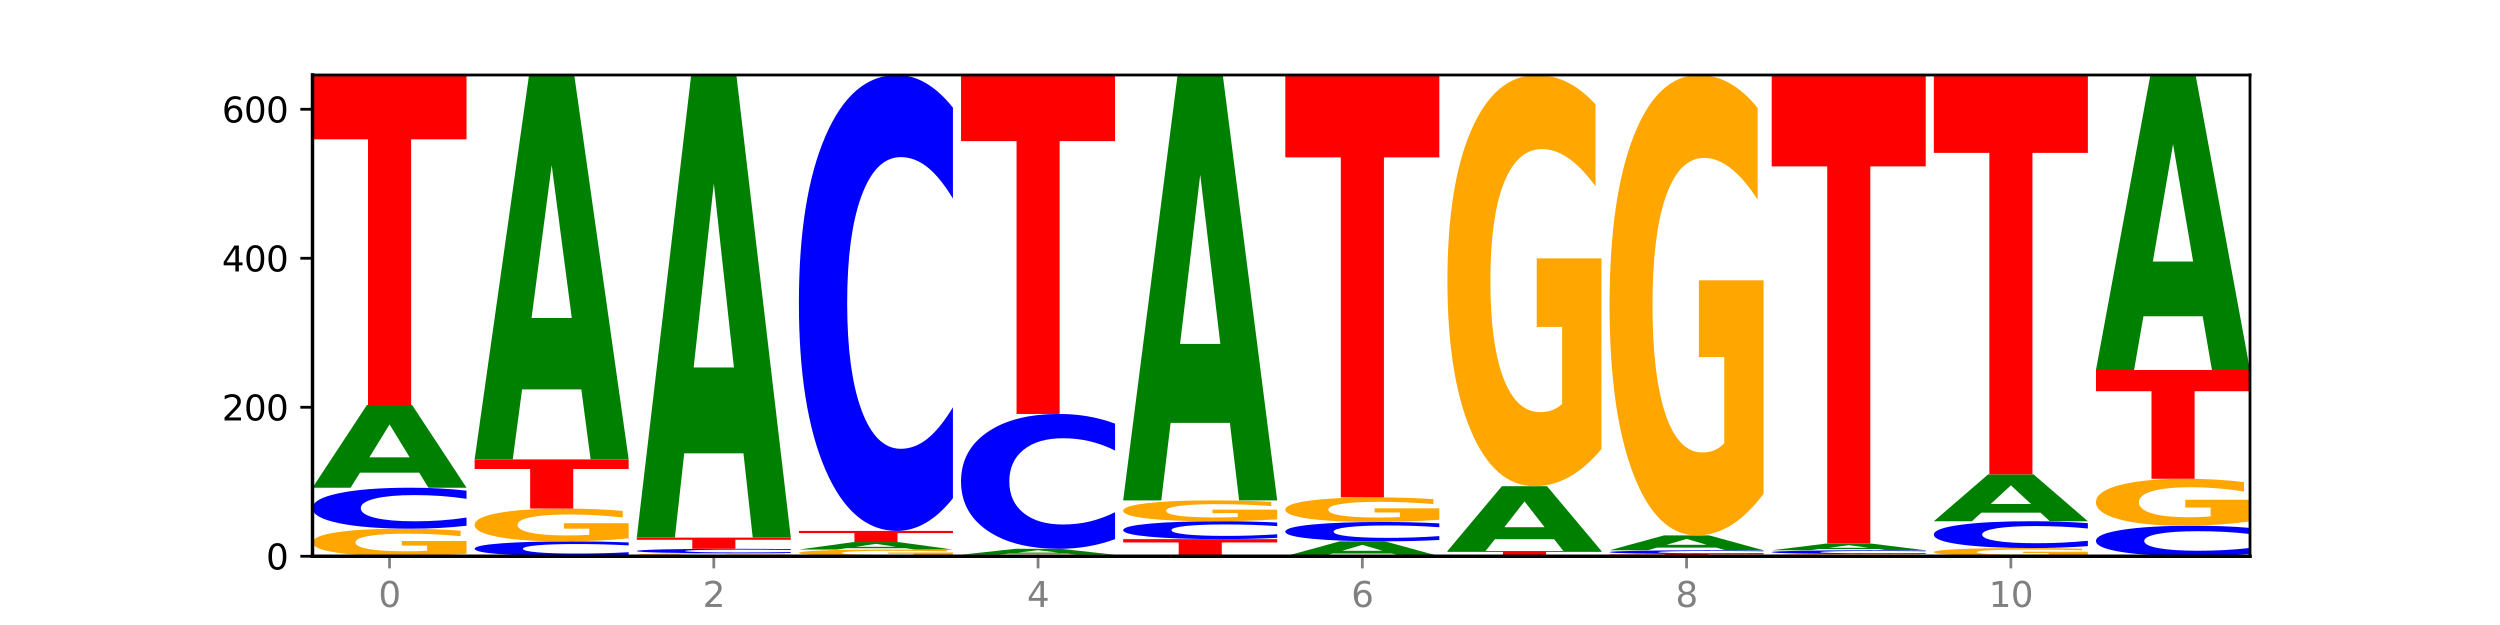
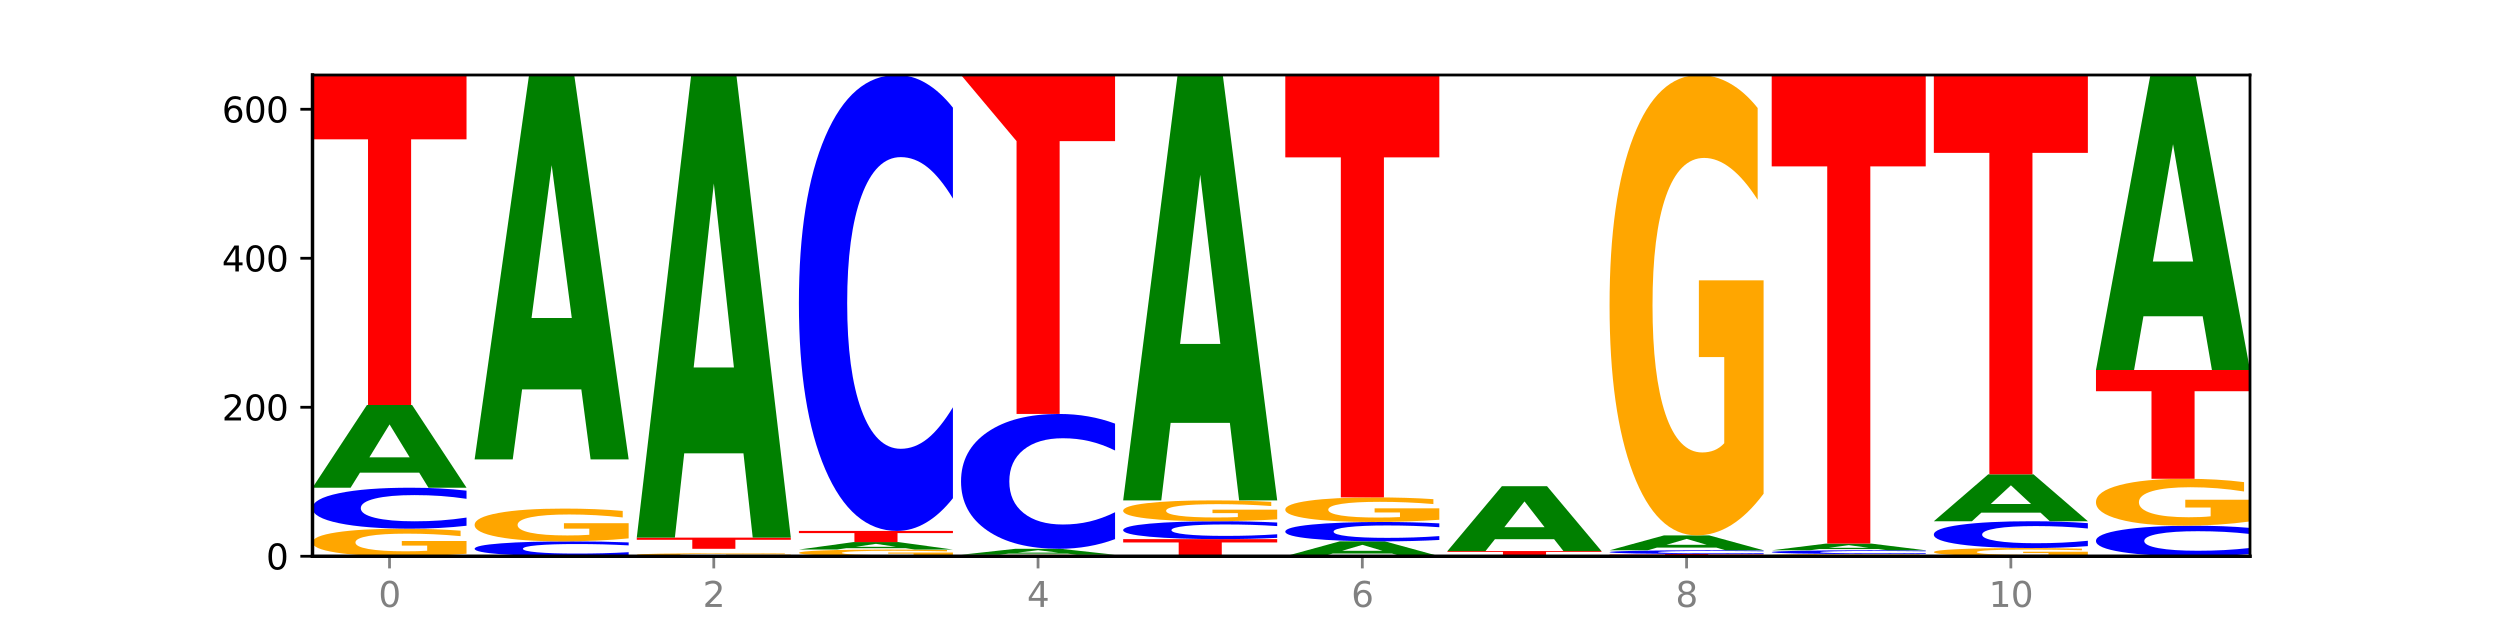
<svg xmlns="http://www.w3.org/2000/svg" xmlns:xlink="http://www.w3.org/1999/xlink" width="720pt" height="180pt" viewBox="0 0 720 180" version="1.1">
  <defs>
    <style type="text/css">*{stroke-linejoin: round; stroke-linecap: butt}</style>
  </defs>
  <g id="figure_1">
    <g id="patch_1">
      <path d="M 0 180  L 720 180  L 720 0  L 0 0  z " style="fill: #ffffff" />
    </g>
    <g id="axes_1">
      <g id="patch_2">
        <path d="M 90 160.2  L 648 160.2  L 648 21.6  L 90 21.6  z " style="fill: #ffffff" />
      </g>
      <g id="line2d_1">
        <path d="M 90 160.2  L 648 160.2  " clip-path="url(#pe75ff24c17)" style="fill: none; stroke: #000000; stroke-width: 0.5; stroke-linecap: square" />
      </g>
      <g id="patch_3">
        <path d="M 134.36 159.482  Q 129.886 159.841 125.074 160.021  Q 120.263 160.2 115.133 160.2  Q 103.541 160.2 96.77 159.131  Q 90 158.062 90 156.233  Q 90 154.384 96.89 153.323  Q 103.789 152.262 115.789 152.262  Q 120.412 152.262 124.647 152.406  Q 128.892 152.549 132.65 152.831  L 132.65 154.413  Q 128.773 154.051 124.935 153.872  Q 121.098 153.692 117.24 153.692  Q 110.102 153.692 106.235 154.351  Q 102.367 155.008 102.367 156.233  Q 102.367 157.447 106.096 158.109  Q 109.824 158.77 116.684 158.77  Q 118.553 158.77 120.153 158.732  Q 121.754 158.693 123.026 158.611  L 123.026 157.125  L 115.719 157.125  L 115.719 155.802  L 134.36 155.802  L 134.36 159.482  z " clip-path="url(#pe75ff24c17)" style="fill: #ffa600" />
      </g>
      <g id="patch_4">
        <path d="M 134.36 151.416  Q 130.649 151.835 126.637 152.047  Q 122.624 152.262 118.254 152.262  Q 105.222 152.262 97.611 150.672  Q 90 149.083 90 146.365  Q 90 143.637 97.611 142.051  Q 105.222 140.461 118.254 140.461  Q 122.624 140.461 126.637 140.676  Q 130.649 140.888 134.36 141.307  L 134.36 143.659  Q 130.616 143.104 126.983 142.845  Q 123.351 142.587 119.339 142.587  Q 112.141 142.587 108.017 143.594  Q 103.904 144.598 103.904 146.365  Q 103.904 148.125 108.017 149.132  Q 112.141 150.136 119.339 150.136  Q 123.351 150.136 126.983 149.878  Q 130.616 149.617 134.36 149.061  L 134.36 151.416  z " clip-path="url(#pe75ff24c17)" style="fill: #0000ff" />
      </g>
      <g id="patch_5">
        <path d="M 120.728 136.123  L 103.668 136.123  L 100.974 140.461  L 90 140.461  L 105.672 116.646  L 118.687 116.646  L 134.36 140.461  L 123.395 140.461  L 120.728 136.123  z M 106.389 131.703  L 117.98 131.703  L 112.194 122.23  L 106.389 131.703  z " clip-path="url(#pe75ff24c17)" style="fill: #008000" />
      </g>
      <g id="patch_6">
        <path d="M 90 21.6  L 134.36 21.6  L 134.36 40.137  L 118.401 40.137  L 118.401 116.646  L 105.99 116.646  L 105.99 40.137  L 90 40.137  L 90 21.6  z " clip-path="url(#pe75ff24c17)" style="fill: #ff0000" />
      </g>
      <g id="patch_7">
        <path d="M 181.054 159.892  Q 177.344 160.045 173.331 160.122  Q 169.319 160.2 164.949 160.2  Q 151.917 160.2 144.306 159.622  Q 136.695 159.044 136.695 158.056  Q 136.695 157.064 144.306 156.487  Q 151.917 155.909 164.949 155.909  Q 169.319 155.909 173.331 155.987  Q 177.344 156.064 181.054 156.217  L 181.054 157.072  Q 177.31 156.87 173.678 156.776  Q 170.045 156.682 166.033 156.682  Q 158.835 156.682 154.711 157.048  Q 150.598 157.413 150.598 158.056  Q 150.598 158.696 154.711 159.062  Q 158.835 159.427 166.033 159.427  Q 170.045 159.427 173.678 159.333  Q 177.31 159.238 181.054 159.036  L 181.054 159.892  z " clip-path="url(#pe75ff24c17)" style="fill: #0000ff" />
      </g>
      <g id="patch_8">
        <path d="M 181.054 155.055  Q 176.581 155.482 171.769 155.696  Q 166.957 155.909 161.827 155.909  Q 150.235 155.909 143.465 154.638  Q 136.695 153.366 136.695 151.192  Q 136.695 148.992 143.584 147.73  Q 150.484 146.469 162.483 146.469  Q 167.106 146.469 171.341 146.64  Q 175.586 146.81 179.344 147.145  L 179.344 149.027  Q 175.467 148.596 171.63 148.384  Q 167.792 148.169 163.935 148.169  Q 156.797 148.169 152.929 148.953  Q 149.062 149.735 149.062 151.192  Q 149.062 152.635 152.79 153.423  Q 156.518 154.209 163.378 154.209  Q 165.247 154.209 166.848 154.164  Q 168.448 154.117 169.721 154.019  L 169.721 152.253  L 162.414 152.253  L 162.414 150.679  L 181.054 150.679  L 181.054 155.055  z " clip-path="url(#pe75ff24c17)" style="fill: #ffa600" />
      </g>
      <g id="patch_9">
-         <path d="M 136.695 132.308  L 181.054 132.308  L 181.054 135.07  L 165.095 135.07  L 165.095 146.469  L 152.685 146.469  L 152.685 135.07  L 136.695 135.07  L 136.695 132.308  z " clip-path="url(#pe75ff24c17)" style="fill: #ff0000" />
-       </g>
+         </g>
      <g id="patch_10">
        <path d="M 167.423 112.141  L 150.363 112.141  L 147.669 132.308  L 136.695 132.308  L 152.367 21.6  L 165.382 21.6  L 181.054 132.308  L 170.089 132.308  L 167.423 112.141  z M 153.083 91.593  L 164.675 91.593  L 158.888 47.557  L 153.083 91.593  z " clip-path="url(#pe75ff24c17)" style="fill: #008000" />
      </g>
      <g id="patch_11">
        <path d="M 227.749 160.122  Q 223.275 160.161 218.463 160.181  Q 213.652 160.2 208.522 160.2  Q 196.93 160.2 190.159 160.084  Q 183.389 159.969 183.389 159.771  Q 183.389 159.571 190.279 159.456  Q 197.178 159.342 209.178 159.342  Q 213.801 159.342 218.036 159.357  Q 222.281 159.373 226.039 159.403  L 226.039 159.574  Q 222.162 159.535 218.324 159.516  Q 214.487 159.496 210.629 159.496  Q 203.491 159.496 199.624 159.568  Q 195.757 159.639 195.757 159.771  Q 195.757 159.902 199.485 159.974  Q 203.213 160.045 210.073 160.045  Q 211.942 160.045 213.542 160.041  Q 215.143 160.037 216.415 160.028  L 216.415 159.868  L 209.108 159.868  L 209.108 159.725  L 227.749 159.725  L 227.749 160.122  z " clip-path="url(#pe75ff24c17)" style="fill: #ffa600" />
      </g>
      <g id="patch_12">
-         <path d="M 227.749 159.25  Q 224.038 159.295 220.026 159.318  Q 216.014 159.342 211.644 159.342  Q 198.612 159.342 191 159.168  Q 183.389 158.995 183.389 158.699  Q 183.389 158.401 191 158.228  Q 198.612 158.054 211.644 158.054  Q 216.014 158.054 220.026 158.078  Q 224.038 158.101 227.749 158.147  L 227.749 158.403  Q 224.005 158.343 220.372 158.315  Q 216.74 158.286 212.728 158.286  Q 205.53 158.286 201.406 158.396  Q 197.293 158.506 197.293 158.699  Q 197.293 158.891 201.406 159  Q 205.53 159.11 212.728 159.11  Q 216.74 159.11 220.372 159.082  Q 224.005 159.053 227.749 158.993  L 227.749 159.25  z " clip-path="url(#pe75ff24c17)" style="fill: #0000ff" />
-       </g>
+         </g>
      <g id="patch_13">
        <path d="M 183.389 154.836  L 227.749 154.836  L 227.749 155.464  L 211.79 155.464  L 211.79 158.054  L 199.379 158.054  L 199.379 155.464  L 183.389 155.464  L 183.389 154.836  z " clip-path="url(#pe75ff24c17)" style="fill: #ff0000" />
      </g>
      <g id="patch_14">
        <path d="M 214.117 130.565  L 197.057 130.565  L 194.363 154.836  L 183.389 154.836  L 199.062 21.6  L 212.077 21.6  L 227.749 154.836  L 216.784 154.836  L 214.117 130.565  z M 199.778 105.836  L 211.369 105.836  L 205.583 52.839  L 199.778 105.836  z " clip-path="url(#pe75ff24c17)" style="fill: #008000" />
      </g>
      <g id="patch_15">
        <path d="M 274.444 160.025  Q 269.97 160.113 265.158 160.157  Q 260.346 160.2 255.216 160.2  Q 243.624 160.2 236.854 159.94  Q 230.084 159.68 230.084 159.235  Q 230.084 158.785 236.973 158.527  Q 243.873 158.269 255.872 158.269  Q 260.495 158.269 264.73 158.304  Q 268.976 158.339 272.734 158.407  L 272.734 158.792  Q 268.856 158.704 265.019 158.661  Q 261.181 158.617 257.324 158.617  Q 250.186 158.617 246.318 158.777  Q 242.451 158.937 242.451 159.235  Q 242.451 159.53 246.179 159.691  Q 249.907 159.852 256.767 159.852  Q 258.636 159.852 260.237 159.843  Q 261.837 159.833 263.11 159.813  L 263.11 159.452  L 255.803 159.452  L 255.803 159.13  L 274.444 159.13  L 274.444 160.025  z " clip-path="url(#pe75ff24c17)" style="fill: #ffa600" />
      </g>
      <g id="patch_16">
        <path d="M 260.812 157.878  L 243.752 157.878  L 241.058 158.269  L 230.084 158.269  L 245.756 156.124  L 258.771 156.124  L 274.444 158.269  L 263.478 158.269  L 260.812 157.878  z M 246.473 157.48  L 258.064 157.48  L 252.277 156.627  L 246.473 157.48  z " clip-path="url(#pe75ff24c17)" style="fill: #008000" />
      </g>
      <g id="patch_17">
        <path d="M 230.084 152.905  L 274.444 152.905  L 274.444 153.533  L 258.484 153.533  L 258.484 156.124  L 246.074 156.124  L 246.074 153.533  L 230.084 153.533  L 230.084 152.905  z " clip-path="url(#pe75ff24c17)" style="fill: #ff0000" />
      </g>
      <g id="patch_18">
        <path d="M 274.444 143.493  Q 270.733 148.159 266.721 150.518  Q 262.708 152.905 258.338 152.905  Q 245.306 152.905 237.695 135.221  Q 230.084 117.536 230.084 87.293  Q 230.084 56.942 237.695 39.285  Q 245.306 21.6 258.338 21.6  Q 262.708 21.6 266.721 23.987  Q 270.733 26.347 274.444 31.012  L 274.444 57.186  Q 270.699 51.002 267.067 48.127  Q 263.435 45.252 259.422 45.252  Q 252.224 45.252 248.1 56.454  Q 243.987 67.629 243.987 87.293  Q 243.987 106.877 248.1 118.079  Q 252.224 129.253 259.422 129.253  Q 263.435 129.253 267.067 126.378  Q 270.699 123.476 274.444 117.292  L 274.444 143.493  z " clip-path="url(#pe75ff24c17)" style="fill: #0000ff" />
      </g>
      <g id="patch_19">
        <path d="M 321.138 160.161  Q 316.664 160.181 311.853 160.19  Q 307.041 160.2 301.911 160.2  Q 290.319 160.2 283.549 160.142  Q 276.778 160.084 276.778 159.986  Q 276.778 159.886 283.668 159.828  Q 290.567 159.771 302.567 159.771  Q 307.19 159.771 311.425 159.779  Q 315.67 159.786 319.428 159.802  L 319.428 159.887  Q 315.551 159.868 311.713 159.858  Q 307.876 159.848 304.018 159.848  Q 296.88 159.848 293.013 159.884  Q 289.146 159.919 289.146 159.986  Q 289.146 160.051 292.874 160.087  Q 296.602 160.123 303.462 160.123  Q 305.331 160.123 306.931 160.121  Q 308.532 160.119 309.805 160.114  L 309.805 160.034  L 302.497 160.034  L 302.497 159.962  L 321.138 159.962  L 321.138 160.161  z " clip-path="url(#pe75ff24c17)" style="fill: #ffa600" />
      </g>
      <g id="patch_20">
        <path d="M 307.506 159.458  L 290.446 159.458  L 287.753 159.771  L 276.778 159.771  L 292.451 158.054  L 305.466 158.054  L 321.138 159.771  L 310.173 159.771  L 307.506 159.458  z M 293.167 159.14  L 304.758 159.14  L 298.972 158.457  L 293.167 159.14  z " clip-path="url(#pe75ff24c17)" style="fill: #008000" />
      </g>
      <g id="patch_21">
        <path d="M 321.138 155.271  Q 317.427 156.651 313.415 157.349  Q 309.403 158.054 305.033 158.054  Q 292.001 158.054 284.389 152.824  Q 276.778 147.594 276.778 138.65  Q 276.778 129.673 284.389 124.451  Q 292.001 119.221 305.033 119.221  Q 309.403 119.221 313.415 119.927  Q 317.427 120.625 321.138 122.004  L 321.138 129.745  Q 317.394 127.916 313.762 127.066  Q 310.129 126.216 306.117 126.216  Q 298.919 126.216 294.795 129.529  Q 290.682 132.834 290.682 138.65  Q 290.682 144.441 294.795 147.754  Q 298.919 151.059 306.117 151.059  Q 310.129 151.059 313.762 150.209  Q 317.394 149.351 321.138 147.522  L 321.138 155.271  z " clip-path="url(#pe75ff24c17)" style="fill: #0000ff" />
      </g>
      <g id="patch_22">
-         <path d="M 276.778 21.6  L 321.138 21.6  L 321.138 40.639  L 305.179 40.639  L 305.179 119.221  L 292.768 119.221  L 292.768 40.639  L 276.778 40.639  L 276.778 21.6  z " clip-path="url(#pe75ff24c17)" style="fill: #ff0000" />
+         <path d="M 276.778 21.6  L 321.138 21.6  L 321.138 40.639  L 305.179 40.639  L 305.179 119.221  L 292.768 119.221  L 292.768 40.639  L 276.778 21.6  z " clip-path="url(#pe75ff24c17)" style="fill: #ff0000" />
      </g>
      <g id="patch_23">
        <path d="M 323.473 155.265  L 367.833 155.265  L 367.833 156.228  L 351.873 156.228  L 351.873 160.2  L 339.463 160.2  L 339.463 156.228  L 323.473 156.228  L 323.473 155.265  z " clip-path="url(#pe75ff24c17)" style="fill: #ff0000" />
      </g>
      <g id="patch_24">
        <path d="M 367.833 154.896  Q 364.122 155.079 360.11 155.172  Q 356.097 155.265 351.727 155.265  Q 338.695 155.265 331.084 154.572  Q 323.473 153.878 323.473 152.692  Q 323.473 151.502 331.084 150.81  Q 338.695 150.116 351.727 150.116  Q 356.097 150.116 360.11 150.21  Q 364.122 150.302 367.833 150.485  L 367.833 151.512  Q 364.088 151.269 360.456 151.156  Q 356.824 151.044 352.811 151.044  Q 345.614 151.044 341.489 151.483  Q 337.376 151.921 337.376 152.692  Q 337.376 153.46 341.489 153.9  Q 345.614 154.338 352.811 154.338  Q 356.824 154.338 360.456 154.225  Q 364.088 154.111 367.833 153.869  L 367.833 154.896  z " clip-path="url(#pe75ff24c17)" style="fill: #0000ff" />
      </g>
      <g id="patch_25">
        <path d="M 367.833 149.573  Q 363.359 149.844 358.547 149.981  Q 353.735 150.116 348.605 150.116  Q 337.013 150.116 330.243 149.307  Q 323.473 148.498 323.473 147.114  Q 323.473 145.714 330.362 144.912  Q 337.262 144.109 349.262 144.109  Q 353.884 144.109 358.12 144.218  Q 362.365 144.326 366.123 144.539  L 366.123 145.737  Q 362.245 145.463 358.408 145.327  Q 354.57 145.191 350.713 145.191  Q 343.575 145.191 339.708 145.69  Q 335.84 146.187 335.84 147.114  Q 335.84 148.033 339.568 148.534  Q 343.297 149.034 350.156 149.034  Q 352.025 149.034 353.626 149.005  Q 355.227 148.976 356.499 148.914  L 356.499 147.789  L 349.192 147.789  L 349.192 146.788  L 367.833 146.788  L 367.833 149.573  z " clip-path="url(#pe75ff24c17)" style="fill: #ffa600" />
      </g>
      <g id="patch_26">
        <path d="M 354.201 121.791  L 337.141 121.791  L 334.447 144.109  L 323.473 144.109  L 339.145 21.6  L 352.16 21.6  L 367.833 144.109  L 356.867 144.109  L 354.201 121.791  z M 339.862 99.054  L 351.453 99.054  L 345.666 50.324  L 339.862 99.054  z " clip-path="url(#pe75ff24c17)" style="fill: #008000" />
      </g>
      <g id="patch_27">
        <path d="M 400.895 159.418  L 383.835 159.418  L 381.142 160.2  L 370.167 160.2  L 385.84 155.909  L 398.855 155.909  L 414.527 160.2  L 403.562 160.2  L 400.895 159.418  z M 386.556 158.622  L 398.147 158.622  L 392.361 156.915  L 386.556 158.622  z " clip-path="url(#pe75ff24c17)" style="fill: #008000" />
      </g>
      <g id="patch_28">
        <path d="M 414.527 155.509  Q 410.817 155.707 406.804 155.808  Q 402.792 155.909 398.422 155.909  Q 385.39 155.909 377.779 155.158  Q 370.167 154.406 370.167 153.122  Q 370.167 151.832 377.779 151.082  Q 385.39 150.331 398.422 150.331  Q 402.792 150.331 406.804 150.432  Q 410.817 150.532 414.527 150.731  L 414.527 151.842  Q 410.783 151.58 407.151 151.458  Q 403.518 151.335 399.506 151.335  Q 392.308 151.335 388.184 151.811  Q 384.071 152.286 384.071 153.122  Q 384.071 153.954 388.184 154.429  Q 392.308 154.904 399.506 154.904  Q 403.518 154.904 407.151 154.782  Q 410.783 154.659 414.527 154.396  L 414.527 155.509  z " clip-path="url(#pe75ff24c17)" style="fill: #0000ff" />
      </g>
      <g id="patch_29">
        <path d="M 414.527 149.69  Q 410.053 150.01 405.242 150.171  Q 400.43 150.331 395.3 150.331  Q 383.708 150.331 376.938 149.377  Q 370.167 148.423 370.167 146.793  Q 370.167 145.143 377.057 144.197  Q 383.956 143.25 395.956 143.25  Q 400.579 143.25 404.814 143.379  Q 409.059 143.506 412.817 143.758  L 412.817 145.169  Q 408.94 144.846 405.102 144.687  Q 401.265 144.526 397.408 144.526  Q 390.269 144.526 386.402 145.114  Q 382.535 145.7 382.535 146.793  Q 382.535 147.875 386.263 148.466  Q 389.991 149.055 396.851 149.055  Q 398.72 149.055 400.321 149.022  Q 401.921 148.987 403.194 148.913  L 403.194 147.588  L 395.887 147.588  L 395.887 146.408  L 414.527 146.408  L 414.527 149.69  z " clip-path="url(#pe75ff24c17)" style="fill: #ffa600" />
      </g>
      <g id="patch_30">
        <path d="M 370.167 21.6  L 414.527 21.6  L 414.527 45.325  L 398.568 45.325  L 398.568 143.25  L 386.158 143.25  L 386.158 45.325  L 370.167 45.325  L 370.167 21.6  z " clip-path="url(#pe75ff24c17)" style="fill: #ff0000" />
      </g>
      <g id="patch_31">
        <path d="M 461.222 160.185  Q 457.511 160.192 453.499 160.196  Q 449.486 160.2 445.116 160.2  Q 432.084 160.2 424.473 160.171  Q 416.862 160.142 416.862 160.093  Q 416.862 160.043 424.473 160.014  Q 432.084 159.985 445.116 159.985  Q 449.486 159.985 453.499 159.989  Q 457.511 159.993 461.222 160.001  L 461.222 160.044  Q 457.478 160.033 453.845 160.029  Q 450.213 160.024 446.2 160.024  Q 439.003 160.024 434.879 160.042  Q 430.766 160.061 430.766 160.093  Q 430.766 160.125 434.879 160.143  Q 439.003 160.161 446.2 160.161  Q 450.213 160.161 453.845 160.157  Q 457.478 160.152 461.222 160.142  L 461.222 160.185  z " clip-path="url(#pe75ff24c17)" style="fill: #0000ff" />
      </g>
      <g id="patch_32">
        <path d="M 416.862 158.698  L 461.222 158.698  L 461.222 158.949  L 445.263 158.949  L 445.263 159.985  L 432.852 159.985  L 432.852 158.949  L 416.862 158.949  L 416.862 158.698  z " clip-path="url(#pe75ff24c17)" style="fill: #ff0000" />
      </g>
      <g id="patch_33">
        <path d="M 447.59 155.298  L 430.53 155.298  L 427.836 158.698  L 416.862 158.698  L 432.534 140.032  L 445.549 140.032  L 461.222 158.698  L 450.257 158.698  L 447.59 155.298  z M 433.251 151.833  L 444.842 151.833  L 439.055 144.409  L 433.251 151.833  z " clip-path="url(#pe75ff24c17)" style="fill: #008000" />
      </g>
      <g id="patch_34">
-         <path d="M 461.222 129.317  Q 456.748 134.674 451.936 137.366  Q 447.124 140.032 441.995 140.032  Q 430.403 140.032 423.632 124.081  Q 416.862 108.131 416.862 80.853  Q 416.862 53.257 423.752 37.428  Q 430.651 21.6 442.651 21.6  Q 447.274 21.6 451.509 23.753  Q 455.754 25.881 459.512 30.089  L 459.512 53.697  Q 455.635 48.291 451.797 45.624  Q 447.96 42.933 444.102 42.933  Q 436.964 42.933 433.097 52.768  Q 429.229 62.578 429.229 80.853  Q 429.229 98.956 432.958 108.84  Q 436.686 118.699 443.545 118.699  Q 445.414 118.699 447.015 118.137  Q 448.616 117.549 449.888 116.326  L 449.888 94.161  L 442.581 94.161  L 442.581 74.419  L 461.222 74.419  L 461.222 129.317  z " clip-path="url(#pe75ff24c17)" style="fill: #ffa600" />
-       </g>
+         </g>
      <g id="patch_35">
        <path d="M 463.556 159.556  L 507.916 159.556  L 507.916 159.682  L 491.957 159.682  L 491.957 160.2  L 479.547 160.2  L 479.547 159.682  L 463.556 159.682  L 463.556 159.556  z " clip-path="url(#pe75ff24c17)" style="fill: #ff0000" />
      </g>
      <g id="patch_36">
        <path d="M 507.916 159.479  Q 504.206 159.518 500.193 159.537  Q 496.181 159.556 491.811 159.556  Q 478.779 159.556 471.168 159.412  Q 463.556 159.267 463.556 159.02  Q 463.556 158.772 471.168 158.628  Q 478.779 158.484 491.811 158.484  Q 496.181 158.484 500.193 158.503  Q 504.206 158.522 507.916 158.56  L 507.916 158.774  Q 504.172 158.724 500.54 158.7  Q 496.907 158.677 492.895 158.677  Q 485.697 158.677 481.573 158.768  Q 477.46 158.86 477.46 159.02  Q 477.46 159.18 481.573 159.272  Q 485.697 159.363 492.895 159.363  Q 496.907 159.363 500.54 159.34  Q 504.172 159.316 507.916 159.265  L 507.916 159.479  z " clip-path="url(#pe75ff24c17)" style="fill: #0000ff" />
      </g>
      <g id="patch_37">
        <path d="M 494.285 157.702  L 477.225 157.702  L 474.531 158.484  L 463.556 158.484  L 479.229 154.193  L 492.244 154.193  L 507.916 158.484  L 496.951 158.484  L 494.285 157.702  z M 479.945 156.905  L 491.536 156.905  L 485.75 155.199  L 479.945 156.905  z " clip-path="url(#pe75ff24c17)" style="fill: #008000" />
      </g>
      <g id="patch_38">
        <path d="M 507.916 142.196  Q 503.443 148.194 498.631 151.207  Q 493.819 154.193 488.689 154.193  Q 477.097 154.193 470.327 136.335  Q 463.556 118.477 463.556 87.937  Q 463.556 57.042 470.446 39.321  Q 477.346 21.6 489.345 21.6  Q 493.968 21.6 498.203 24.01  Q 502.448 26.393 506.206 31.104  L 506.206 57.535  Q 502.329 51.482 498.492 48.496  Q 494.654 45.484 490.797 45.484  Q 483.659 45.484 479.791 56.494  Q 475.924 67.477 475.924 87.937  Q 475.924 108.206 479.652 119.271  Q 483.38 130.309 490.24 130.309  Q 492.109 130.309 493.71 129.679  Q 495.31 129.022 496.583 127.652  L 496.583 102.837  L 489.276 102.837  L 489.276 80.734  L 507.916 80.734  L 507.916 142.196  z " clip-path="url(#pe75ff24c17)" style="fill: #ffa600" />
      </g>
      <g id="patch_39">
        <path d="M 554.611 160.142  Q 550.137 160.171 545.325 160.186  Q 540.514 160.2 535.384 160.2  Q 523.792 160.2 517.021 160.113  Q 510.251 160.027 510.251 159.878  Q 510.251 159.728 517.141 159.642  Q 524.04 159.556 536.04 159.556  Q 540.663 159.556 544.898 159.568  Q 549.143 159.58 552.901 159.602  L 552.901 159.731  Q 549.024 159.701 545.186 159.687  Q 541.349 159.672 537.491 159.672  Q 530.353 159.672 526.486 159.726  Q 522.619 159.779 522.619 159.878  Q 522.619 159.977 526.347 160.03  Q 530.075 160.084 536.935 160.084  Q 538.804 160.084 540.404 160.081  Q 542.005 160.078 543.277 160.071  L 543.277 159.951  L 535.97 159.951  L 535.97 159.843  L 554.611 159.843  L 554.611 160.142  z " clip-path="url(#pe75ff24c17)" style="fill: #ffa600" />
      </g>
      <g id="patch_40">
        <path d="M 554.611 159.479  Q 550.9 159.518 546.888 159.537  Q 542.875 159.556 538.505 159.556  Q 525.474 159.556 517.862 159.412  Q 510.251 159.267 510.251 159.02  Q 510.251 158.772 517.862 158.628  Q 525.474 158.484 538.505 158.484  Q 542.875 158.484 546.888 158.503  Q 550.9 158.522 554.611 158.56  L 554.611 158.774  Q 550.867 158.724 547.234 158.7  Q 543.602 158.677 539.59 158.677  Q 532.392 158.677 528.268 158.768  Q 524.155 158.86 524.155 159.02  Q 524.155 159.18 528.268 159.272  Q 532.392 159.363 539.59 159.363  Q 543.602 159.363 547.234 159.34  Q 550.867 159.316 554.611 159.265  L 554.611 159.479  z " clip-path="url(#pe75ff24c17)" style="fill: #0000ff" />
      </g>
      <g id="patch_41">
        <path d="M 540.979 158.132  L 523.919 158.132  L 521.225 158.484  L 510.251 158.484  L 525.923 156.553  L 538.938 156.553  L 554.611 158.484  L 543.646 158.484  L 540.979 158.132  z M 526.64 157.773  L 538.231 157.773  L 532.445 157.005  L 526.64 157.773  z " clip-path="url(#pe75ff24c17)" style="fill: #008000" />
      </g>
      <g id="patch_42">
        <path d="M 510.251 21.6  L 554.611 21.6  L 554.611 47.92  L 538.652 47.92  L 538.652 156.553  L 526.241 156.553  L 526.241 47.92  L 510.251 47.92  L 510.251 21.6  z " clip-path="url(#pe75ff24c17)" style="fill: #ff0000" />
      </g>
      <g id="patch_43">
        <path d="M 601.305 159.986  Q 596.832 160.093 592.02 160.147  Q 587.208 160.2 582.078 160.2  Q 570.486 160.2 563.716 159.882  Q 556.946 159.564 556.946 159.021  Q 556.946 158.471 563.835 158.155  Q 570.735 157.84 582.734 157.84  Q 587.357 157.84 591.592 157.883  Q 595.838 157.925 599.595 158.009  L 599.595 158.48  Q 595.718 158.372 591.881 158.319  Q 588.043 158.265 584.186 158.265  Q 577.048 158.265 573.18 158.461  Q 569.313 158.657 569.313 159.021  Q 569.313 159.381 573.041 159.578  Q 576.769 159.775 583.629 159.775  Q 585.498 159.775 587.099 159.764  Q 588.699 159.752 589.972 159.728  L 589.972 159.286  L 582.665 159.286  L 582.665 158.892  L 601.305 158.892  L 601.305 159.986  z " clip-path="url(#pe75ff24c17)" style="fill: #ffa600" />
      </g>
      <g id="patch_44">
        <path d="M 601.305 157.286  Q 597.595 157.561 593.582 157.7  Q 589.57 157.84 585.2 157.84  Q 572.168 157.84 564.557 156.8  Q 556.946 155.759 556.946 153.98  Q 556.946 152.195 564.557 151.156  Q 572.168 150.116 585.2 150.116  Q 589.57 150.116 593.582 150.257  Q 597.595 150.395 601.305 150.67  L 601.305 152.209  Q 597.561 151.846 593.929 151.677  Q 590.297 151.507 586.284 151.507  Q 579.086 151.507 574.962 152.166  Q 570.849 152.824 570.849 153.98  Q 570.849 155.132 574.962 155.791  Q 579.086 156.449 586.284 156.449  Q 590.297 156.449 593.929 156.28  Q 597.561 156.109 601.305 155.745  L 601.305 157.286  z " clip-path="url(#pe75ff24c17)" style="fill: #0000ff" />
      </g>
      <g id="patch_45">
        <path d="M 587.674 147.654  L 570.614 147.654  L 567.92 150.116  L 556.946 150.116  L 572.618 136.599  L 585.633 136.599  L 601.305 150.116  L 590.34 150.116  L 587.674 147.654  z M 573.335 145.145  L 584.926 145.145  L 579.139 139.769  L 573.335 145.145  z " clip-path="url(#pe75ff24c17)" style="fill: #008000" />
      </g>
      <g id="patch_46">
        <path d="M 556.946 21.6  L 601.305 21.6  L 601.305 44.028  L 585.346 44.028  L 585.346 136.599  L 572.936 136.599  L 572.936 44.028  L 556.946 44.028  L 556.946 21.6  z " clip-path="url(#pe75ff24c17)" style="fill: #ff0000" />
      </g>
      <g id="patch_47">
        <path d="M 648 159.569  Q 644.289 159.882 640.277 160.04  Q 636.265 160.2 631.895 160.2  Q 618.863 160.2 611.251 159.015  Q 603.64 157.83 603.64 155.804  Q 603.64 153.771 611.251 152.588  Q 618.863 151.403 631.895 151.403  Q 636.265 151.403 640.277 151.563  Q 644.289 151.721 648 152.034  L 648 153.787  Q 644.256 153.373 640.623 153.181  Q 636.991 152.988 632.979 152.988  Q 625.781 152.988 621.657 153.738  Q 617.544 154.487 617.544 155.804  Q 617.544 157.116 621.657 157.867  Q 625.781 158.615 632.979 158.615  Q 636.991 158.615 640.623 158.423  Q 644.256 158.228 648 157.814  L 648 159.569  z " clip-path="url(#pe75ff24c17)" style="fill: #0000ff" />
      </g>
      <g id="patch_48">
        <path d="M 648 150.18  Q 643.526 150.792 638.714 151.099  Q 633.903 151.403 628.773 151.403  Q 617.181 151.403 610.41 149.583  Q 603.64 147.762 603.64 144.649  Q 603.64 141.5 610.53 139.693  Q 617.429 137.887 629.429 137.887  Q 634.052 137.887 638.287 138.132  Q 642.532 138.375 646.29 138.856  L 646.29 141.55  Q 642.413 140.933 638.575 140.629  Q 634.738 140.321 630.88 140.321  Q 623.742 140.321 619.875 141.444  Q 616.008 142.564 616.008 144.649  Q 616.008 146.715 619.736 147.843  Q 623.464 148.969 630.324 148.969  Q 632.193 148.969 633.793 148.904  Q 635.394 148.837 636.666 148.698  L 636.666 146.168  L 629.359 146.168  L 629.359 143.915  L 648 143.915  L 648 150.18  z " clip-path="url(#pe75ff24c17)" style="fill: #ffa600" />
      </g>
      <g id="patch_49">
        <path d="M 603.64 106.562  L 648 106.562  L 648 112.671  L 632.041 112.671  L 632.041 137.887  L 619.63 137.887  L 619.63 112.671  L 603.64 112.671  L 603.64 106.562  z " clip-path="url(#pe75ff24c17)" style="fill: #ff0000" />
      </g>
      <g id="patch_50">
        <path d="M 634.368 91.085  L 617.308 91.085  L 614.614 106.562  L 603.64 106.562  L 619.313 21.6  L 632.328 21.6  L 648 106.562  L 637.035 106.562  L 634.368 91.085  z M 620.029 75.316  L 631.62 75.316  L 625.834 41.52  L 620.029 75.316  z " clip-path="url(#pe75ff24c17)" style="fill: #008000" />
      </g>
      <g id="matplotlib.axis_1">
        <g id="xtick_1">
          <g id="line2d_2">
            <defs>
              <path id="m3f6a8a43ac" d="M 0 0  L 0 3.5  " style="stroke: #808080; stroke-width: 0.8" />
            </defs>
            <g>
              <use xlink:href="#m3f6a8a43ac" x="112.18" y="160.2" style="fill: #808080; stroke: #808080; stroke-width: 0.8" />
            </g>
          </g>
          <g id="text_1">
            <g style="fill: #808080" transform="translate(108.999 174.798) scale(0.1 -0.1)">
              <defs>
                <path id="DejaVuSans-30" d="M 2034 4250  Q 1547 4250 1301 3770  Q 1056 3291 1056 2328  Q 1056 1369 1301 889  Q 1547 409 2034 409  Q 2525 409 2770 889  Q 3016 1369 3016 2328  Q 3016 3291 2770 3770  Q 2525 4250 2034 4250  z M 2034 4750  Q 2819 4750 3233 4129  Q 3647 3509 3647 2328  Q 3647 1150 3233 529  Q 2819 -91 2034 -91  Q 1250 -91 836 529  Q 422 1150 422 2328  Q 422 3509 836 4129  Q 1250 4750 2034 4750  z " transform="scale(0.016)" />
              </defs>
              <use xlink:href="#DejaVuSans-30" />
            </g>
          </g>
        </g>
        <g id="xtick_2">
          <g id="line2d_3">
            <g>
              <use xlink:href="#m3f6a8a43ac" x="205.569" y="160.2" style="fill: #808080; stroke: #808080; stroke-width: 0.8" />
            </g>
          </g>
          <g id="text_2">
            <g style="fill: #808080" transform="translate(202.388 174.798) scale(0.1 -0.1)">
              <defs>
                <path id="DejaVuSans-32" d="M 1228 531  L 3431 531  L 3431 0  L 469 0  L 469 531  Q 828 903 1448 1529  Q 2069 2156 2228 2338  Q 2531 2678 2651 2914  Q 2772 3150 2772 3378  Q 2772 3750 2511 3984  Q 2250 4219 1831 4219  Q 1534 4219 1204 4116  Q 875 4013 500 3803  L 500 4441  Q 881 4594 1212 4672  Q 1544 4750 1819 4750  Q 2544 4750 2975 4387  Q 3406 4025 3406 3419  Q 3406 3131 3298 2873  Q 3191 2616 2906 2266  Q 2828 2175 2409 1742  Q 1991 1309 1228 531  z " transform="scale(0.016)" />
              </defs>
              <use xlink:href="#DejaVuSans-32" />
            </g>
          </g>
        </g>
        <g id="xtick_3">
          <g id="line2d_4">
            <g>
              <use xlink:href="#m3f6a8a43ac" x="298.958" y="160.2" style="fill: #808080; stroke: #808080; stroke-width: 0.8" />
            </g>
          </g>
          <g id="text_3">
            <g style="fill: #808080" transform="translate(295.777 174.798) scale(0.1 -0.1)">
              <defs>
                <path id="DejaVuSans-34" d="M 2419 4116  L 825 1625  L 2419 1625  L 2419 4116  z M 2253 4666  L 3047 4666  L 3047 1625  L 3713 1625  L 3713 1100  L 3047 1100  L 3047 0  L 2419 0  L 2419 1100  L 313 1100  L 313 1709  L 2253 4666  z " transform="scale(0.016)" />
              </defs>
              <use xlink:href="#DejaVuSans-34" />
            </g>
          </g>
        </g>
        <g id="xtick_4">
          <g id="line2d_5">
            <g>
              <use xlink:href="#m3f6a8a43ac" x="392.347" y="160.2" style="fill: #808080; stroke: #808080; stroke-width: 0.8" />
            </g>
          </g>
          <g id="text_4">
            <g style="fill: #808080" transform="translate(389.166 174.798) scale(0.1 -0.1)">
              <defs>
                <path id="DejaVuSans-36" d="M 2113 2584  Q 1688 2584 1439 2293  Q 1191 2003 1191 1497  Q 1191 994 1439 701  Q 1688 409 2113 409  Q 2538 409 2786 701  Q 3034 994 3034 1497  Q 3034 2003 2786 2293  Q 2538 2584 2113 2584  z M 3366 4563  L 3366 3988  Q 3128 4100 2886 4159  Q 2644 4219 2406 4219  Q 1781 4219 1451 3797  Q 1122 3375 1075 2522  Q 1259 2794 1537 2939  Q 1816 3084 2150 3084  Q 2853 3084 3261 2657  Q 3669 2231 3669 1497  Q 3669 778 3244 343  Q 2819 -91 2113 -91  Q 1303 -91 875 529  Q 447 1150 447 2328  Q 447 3434 972 4092  Q 1497 4750 2381 4750  Q 2619 4750 2861 4703  Q 3103 4656 3366 4563  z " transform="scale(0.016)" />
              </defs>
              <use xlink:href="#DejaVuSans-36" />
            </g>
          </g>
        </g>
        <g id="xtick_5">
          <g id="line2d_6">
            <g>
              <use xlink:href="#m3f6a8a43ac" x="485.736" y="160.2" style="fill: #808080; stroke: #808080; stroke-width: 0.8" />
            </g>
          </g>
          <g id="text_5">
            <g style="fill: #808080" transform="translate(482.555 174.798) scale(0.1 -0.1)">
              <defs>
                <path id="DejaVuSans-38" d="M 2034 2216  Q 1584 2216 1326 1975  Q 1069 1734 1069 1313  Q 1069 891 1326 650  Q 1584 409 2034 409  Q 2484 409 2743 651  Q 3003 894 3003 1313  Q 3003 1734 2745 1975  Q 2488 2216 2034 2216  z M 1403 2484  Q 997 2584 770 2862  Q 544 3141 544 3541  Q 544 4100 942 4425  Q 1341 4750 2034 4750  Q 2731 4750 3128 4425  Q 3525 4100 3525 3541  Q 3525 3141 3298 2862  Q 3072 2584 2669 2484  Q 3125 2378 3379 2068  Q 3634 1759 3634 1313  Q 3634 634 3220 271  Q 2806 -91 2034 -91  Q 1263 -91 848 271  Q 434 634 434 1313  Q 434 1759 690 2068  Q 947 2378 1403 2484  z M 1172 3481  Q 1172 3119 1398 2916  Q 1625 2713 2034 2713  Q 2441 2713 2670 2916  Q 2900 3119 2900 3481  Q 2900 3844 2670 4047  Q 2441 4250 2034 4250  Q 1625 4250 1398 4047  Q 1172 3844 1172 3481  z " transform="scale(0.016)" />
              </defs>
              <use xlink:href="#DejaVuSans-38" />
            </g>
          </g>
        </g>
        <g id="xtick_6">
          <g id="line2d_7">
            <g>
              <use xlink:href="#m3f6a8a43ac" x="579.126" y="160.2" style="fill: #808080; stroke: #808080; stroke-width: 0.8" />
            </g>
          </g>
          <g id="text_6">
            <g style="fill: #808080" transform="translate(572.763 174.798) scale(0.1 -0.1)">
              <defs>
                <path id="DejaVuSans-31" d="M 794 531  L 1825 531  L 1825 4091  L 703 3866  L 703 4441  L 1819 4666  L 2450 4666  L 2450 531  L 3481 531  L 3481 0  L 794 0  L 794 531  z " transform="scale(0.016)" />
              </defs>
              <use xlink:href="#DejaVuSans-31" />
              <use xlink:href="#DejaVuSans-30" x="63.623" />
            </g>
          </g>
        </g>
      </g>
      <g id="matplotlib.axis_2">
        <g id="ytick_1">
          <g id="line2d_8">
            <defs>
              <path id="me74b1b035e" d="M 0 0  L -3.5 0  " style="stroke: #000000; stroke-width: 0.8" />
            </defs>
            <g>
              <use xlink:href="#me74b1b035e" x="90" y="160.2" style="stroke: #000000; stroke-width: 0.8" />
            </g>
          </g>
          <g id="text_7">
            <g transform="translate(76.638 163.999) scale(0.1 -0.1)">
              <use xlink:href="#DejaVuSans-30" />
            </g>
          </g>
        </g>
        <g id="ytick_2">
          <g id="line2d_9">
            <g>
              <use xlink:href="#me74b1b035e" x="90" y="117.29" style="stroke: #000000; stroke-width: 0.8" />
            </g>
          </g>
          <g id="text_8">
            <g transform="translate(63.913 121.089) scale(0.1 -0.1)">
              <use xlink:href="#DejaVuSans-32" />
              <use xlink:href="#DejaVuSans-30" x="63.623" />
              <use xlink:href="#DejaVuSans-30" x="127.246" />
            </g>
          </g>
        </g>
        <g id="ytick_3">
          <g id="line2d_10">
            <g>
              <use xlink:href="#me74b1b035e" x="90" y="74.38" style="stroke: #000000; stroke-width: 0.8" />
            </g>
          </g>
          <g id="text_9">
            <g transform="translate(63.913 78.179) scale(0.1 -0.1)">
              <use xlink:href="#DejaVuSans-34" />
              <use xlink:href="#DejaVuSans-30" x="63.623" />
              <use xlink:href="#DejaVuSans-30" x="127.246" />
            </g>
          </g>
        </g>
        <g id="ytick_4">
          <g id="line2d_11">
            <g>
              <use xlink:href="#me74b1b035e" x="90" y="31.469" style="stroke: #000000; stroke-width: 0.8" />
            </g>
          </g>
          <g id="text_10">
            <g transform="translate(63.913 35.269) scale(0.1 -0.1)">
              <use xlink:href="#DejaVuSans-36" />
              <use xlink:href="#DejaVuSans-30" x="63.623" />
              <use xlink:href="#DejaVuSans-30" x="127.246" />
            </g>
          </g>
        </g>
      </g>
      <g id="patch_51">
        <path d="M 90 160.2  L 90 21.6  " style="fill: none; stroke: #000000; stroke-linejoin: miter; stroke-linecap: square" />
      </g>
      <g id="patch_52">
        <path d="M 648 160.2  L 648 21.6  " style="fill: none; stroke: #000000; stroke-width: 0.8; stroke-linejoin: miter; stroke-linecap: square" />
      </g>
      <g id="patch_53">
        <path d="M 90 160.2  L 648 160.2  " style="fill: none; stroke: #000000; stroke-linejoin: miter; stroke-linecap: square" />
      </g>
      <g id="patch_54">
        <path d="M 90 21.6  L 648 21.6  " style="fill: none; stroke: #000000; stroke-width: 0.8; stroke-linejoin: miter; stroke-linecap: square" />
      </g>
    </g>
  </g>
  <defs>
    <clipPath id="pe75ff24c17">
      <rect x="90" y="21.6" width="558" height="138.6" />
    </clipPath>
  </defs>
</svg>